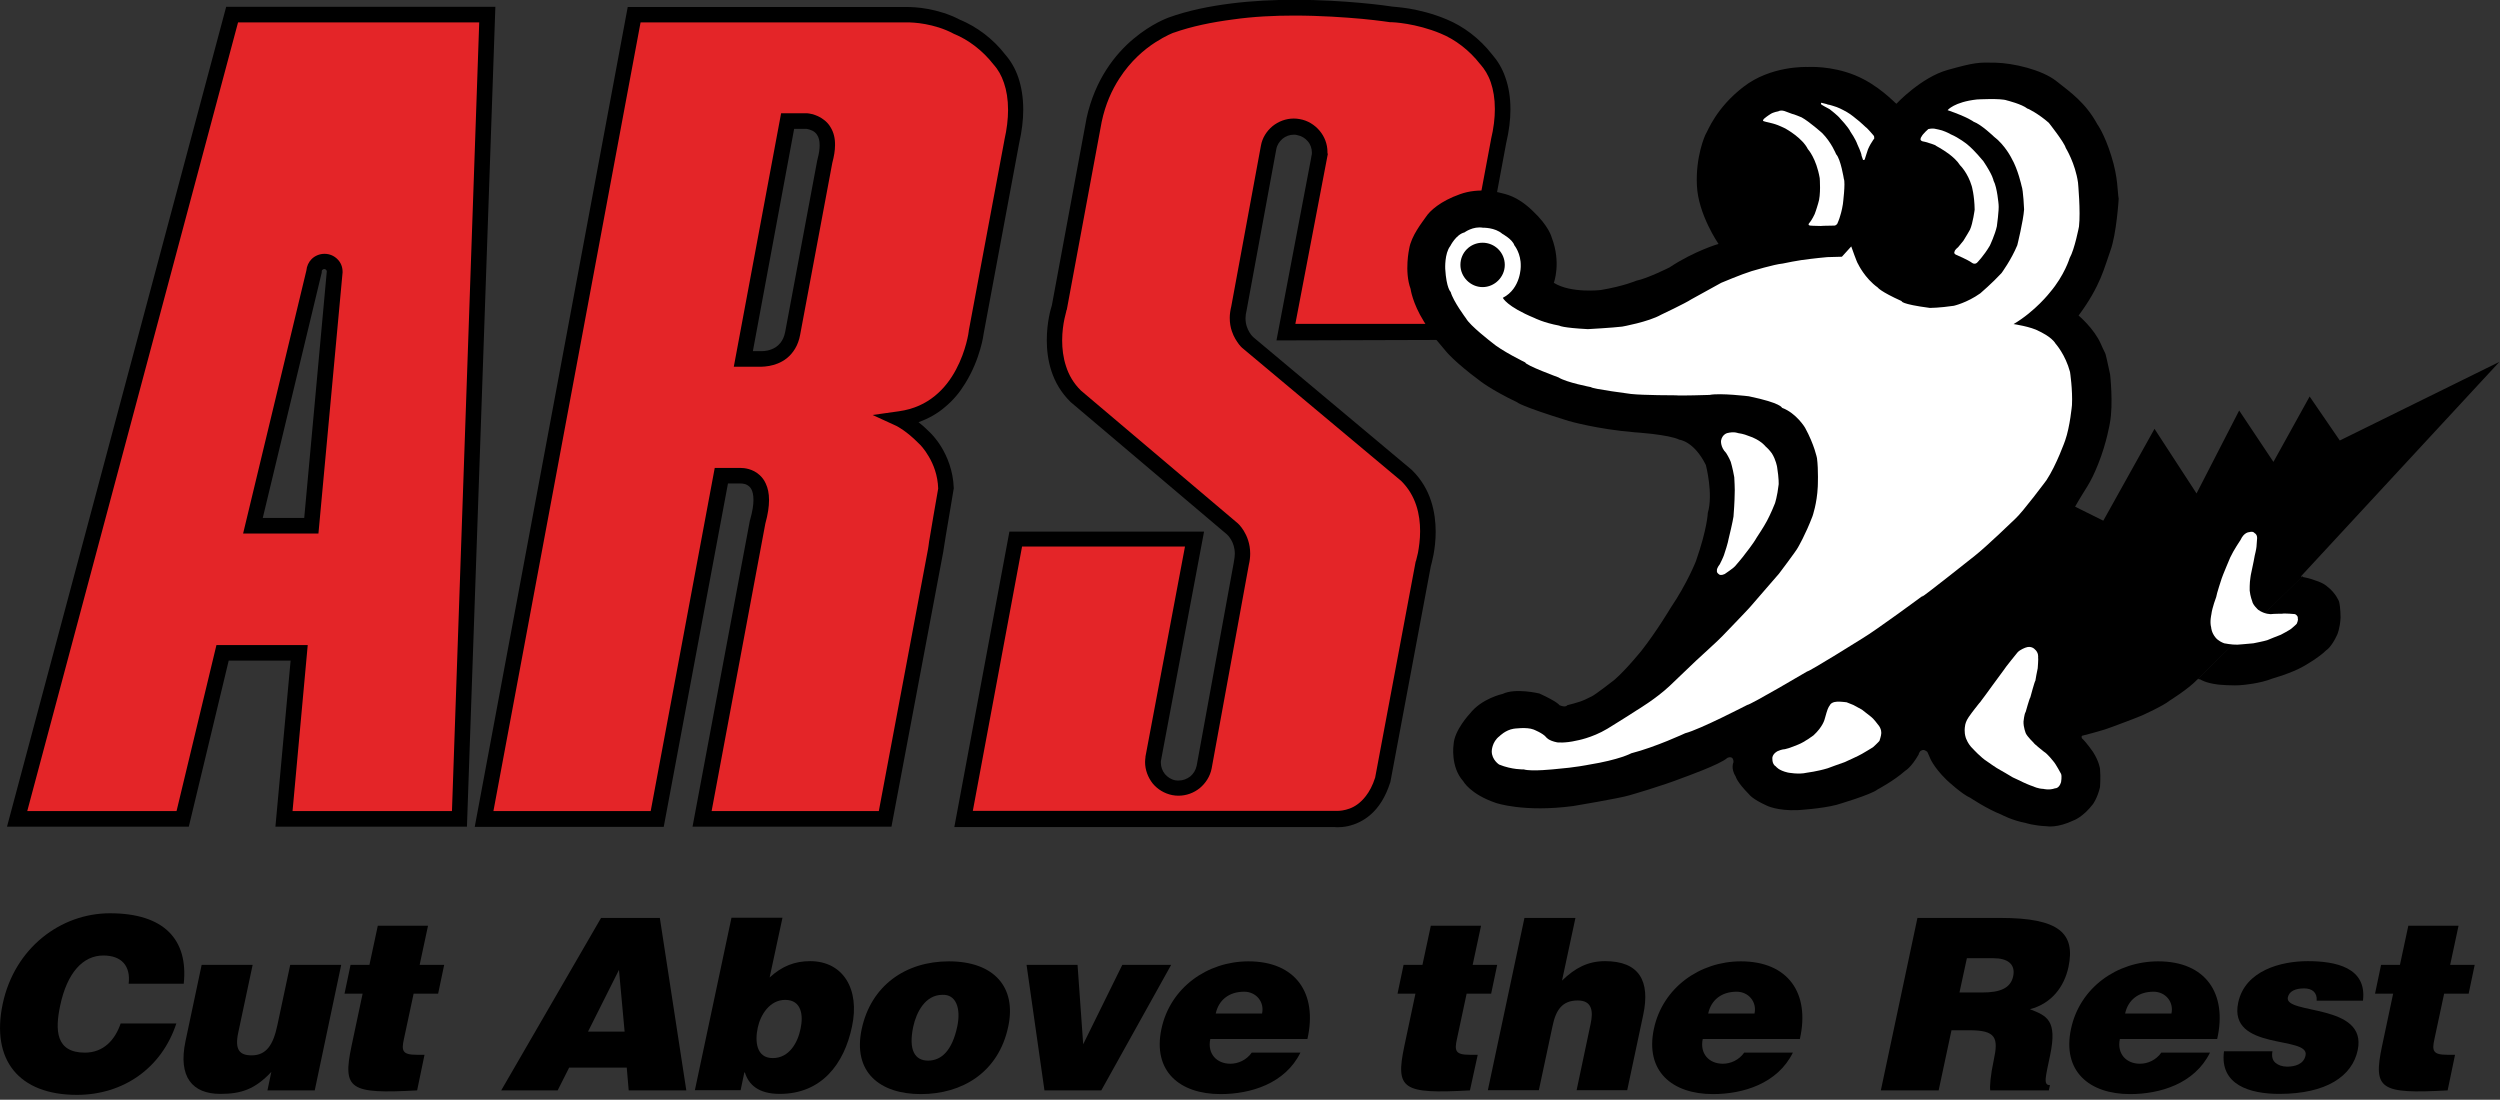
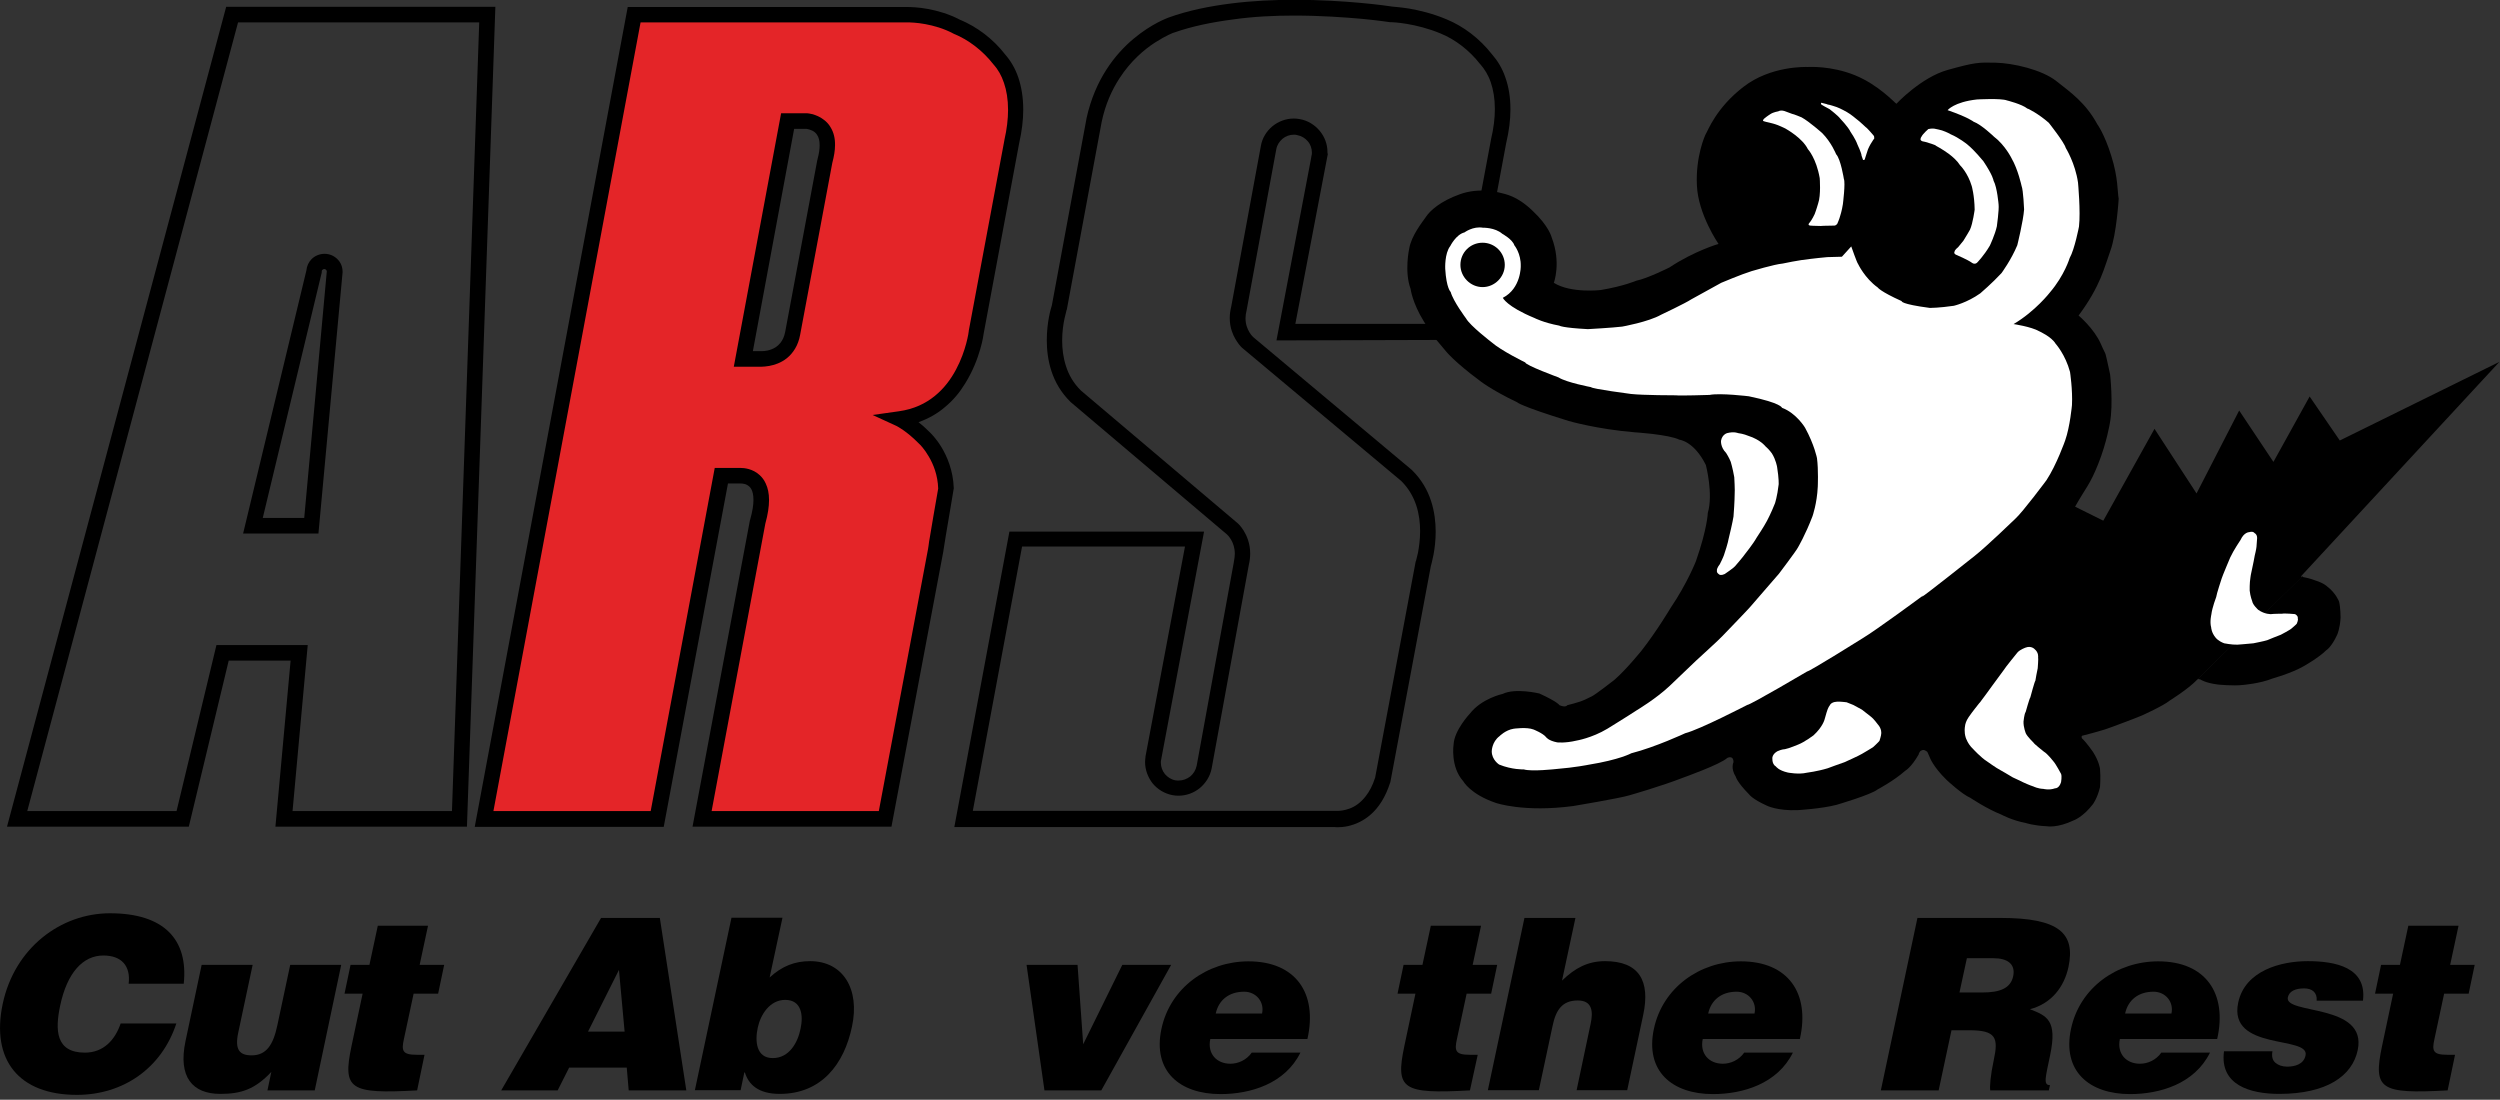
<svg xmlns="http://www.w3.org/2000/svg" version="1.1" id="Laag_1" x="0px" y="0px" viewBox="0 0 1284.4 565" style="enable-background:new 0 0 1284.4 565;" xml:space="preserve">
  <rect x="0" y="0" width="1284.4" height="565" fill="#333333" stroke="none" />
  <style type="text/css">
	.st0{fill:#E42528;}
	.st1{fill:#FFFFFF;}
</style>
  <g id="Cut_Above_the_Rest">
    <g>
      <path d="M66.1,505.4c1.1-9.2-3.7-14.5-13-14.5c-10.4,0-18.6,8.7-22.2,25.8c-2.6,12.4-2.4,24.1,12.7,24.1c9.6,0,15.5-6.5,18.4-15    h28.6c-7.5,22.9-27.2,36.7-51.1,36.7c-29.9,0-44.2-18-38.1-46.8c6.1-28.7,29.8-46.5,55.1-46.5c27.7,0,40.3,13.4,37.9,36.2H66.1z" />
    </g>
    <g>
      <path d="M161.7,560.2h-24.3l2-9.5c-8.4,8.9-15.4,11.3-26.2,11.3c-14.3,0-21.8-8.6-17.9-27.1l8.3-39.2h26.2l-7.4,34.8    c-1.9,8.9,0.7,11.7,6.9,11.7c7.6,0,11.1-5.5,13.2-15.5l6.6-31h26.2L161.7,560.2z" />
    </g>
    <g>
      <path d="M214.3,560.2c-34.7,1.9-38.4-0.5-33.7-22.8l5.7-26.9H177l3.1-14.8h9.7l4.3-20.1h25.8l-4.3,20.1h12.6l-3.1,14.8h-12.6    l-5,23.4c-1.3,5.9-0.8,8,6.5,8h4.1L214.3,560.2z" />
    </g>
    <g>
      <path d="M257.5,560.2l51.3-88.6H339l13.6,88.6h-29.6l-1-11.7h-29.6l-5.9,11.7H257.5z M318,498.3l-15.9,31.7h18.8L318,498.3z" />
    </g>
    <path d="M395.4,502.2c6.4-5.9,13-8.4,20.8-8.4c16.9,0,25.7,14.3,21.5,33.7c-4,19.1-15.6,34.5-37.1,34.5c-11,0-16-4.8-17.9-11h-0.3   l-1.9,9.1h-23.5l18.8-88.6h26.2L395.4,502.2z M411.3,528.5c1.5-6.9,0.5-14.8-7.9-14.8c-7.9,0-12.7,7.6-14.1,14.3   c-1.5,6.9-0.8,15.6,7.7,15.6C405.6,543.6,409.9,535.5,411.3,528.5" />
-     <path d="M487.5,493.9c23.3,0,34.8,13.4,30.5,33.5c-5,23.6-23.7,34.7-44.9,34.7c-21.1,0-35.1-11.3-30.4-33.4   C447.5,506.3,465.3,493.9,487.5,493.9 M469.2,527.4c-2.6,12.2,0.9,17.5,7.6,17.5c7,0,12.4-5.3,15-17.5c2-9.5-0.7-16.6-7.6-16.3   C475.3,511.1,470.8,520.1,469.2,527.4" />
    <g>
      <polygon points="527.4,495.7 553.6,495.7 556.5,536.5 576.6,495.7 601.7,495.7 565.8,560.2 536.6,560.2   " />
    </g>
    <g>
      <path d="M621.8,533.8c-1.6,7.6,3.3,12.7,10.3,12.7c4.1,0,8.3-1.9,11-5.7h25c-7.9,16-25.7,21.3-41,21.3c-21.1,0-35-11.8-30.4-33.5    c4.5-21.2,23.6-34.7,44.7-34.7c24.4,0,35.6,16.5,30.3,39.9H621.8z M648.4,520.7c1.3-5.9-3-11.2-9.2-11.2    c-7.8,0-13.1,4.3-14.6,11.2H648.4z" />
    </g>
    <g>
      <path d="M755.2,560.2c-34.7,1.9-38.4-0.5-33.7-22.8l5.7-26.9H718l3.1-14.8h9.7l4.3-20.1h25.8l-4.3,20.1h12.6l-3.1,14.8h-12.6    l-5,23.4c-1.3,5.9-0.8,8,6.5,8h4.2L755.2,560.2z" />
    </g>
    <g>
      <path d="M783.2,471.6h26.2l-6.9,32.2c6.7-6.5,13.3-10,22.1-10c17.4,0,23.4,10,19.6,27.7l-8.2,38.6H810l7.2-34.1    c1.4-6.4,0.8-12-6.6-12c-8.1,0-11.3,5-13,13.3l-7,32.8h-26.2L783.2,471.6z" />
    </g>
    <g>
      <path d="M874.8,533.8c-1.6,7.6,3.3,12.7,10.3,12.7c4.1,0,8.3-1.9,11-5.7h25c-7.9,16-25.7,21.3-41,21.3c-21.1,0-35-11.8-30.4-33.5    c4.5-21.2,23.6-34.7,44.7-34.7c24.4,0,35.6,16.5,30.3,39.9H874.8z M901.4,520.7c1.3-5.9-3-11.2-9.2-11.2    c-7.8,0-13.1,4.3-14.6,11.2H901.4z" />
    </g>
    <g>
      <path d="M1002.6,529.3l-6.6,30.9h-29.7l18.8-88.6h42.8c30.2,0,38.4,8,34.8,25.2c-2.2,10.2-8.7,18.8-19.8,21.7    c8.8,3.4,14.1,5.7,10.4,23.5c-2.4,11.6-3.7,15.5-0.1,15.5l-0.6,2.7h-30.1c-0.3-2,0.1-7.6,1.8-15.5c2.5-11.6,1.2-15.4-12.6-15.4    H1002.6z M1006.7,509.9h11.7c9.2,0,14.6-2.2,15.9-8.4c1.3-6.3-3.1-9.2-10-9.2h-13.8L1006.7,509.9z" />
    </g>
    <g>
      <path d="M1089.1,533.8c-1.6,7.6,3.3,12.7,10.3,12.7c4.1,0,8.3-1.9,11-5.7h25c-7.9,16-25.7,21.3-41,21.3c-21.1,0-35-11.8-30.4-33.5    c4.5-21.2,23.6-34.7,44.8-34.7c24.4,0,35.6,16.5,30.3,39.9H1089.1z M1115.6,520.7c1.3-5.9-3-11.2-9.2-11.2    c-7.8,0-13.1,4.3-14.6,11.2H1115.6z" />
    </g>
    <g>
      <path d="M1167.5,540.1c-0.5,2.6,0,4.6,1.5,5.9c1.4,1.2,3.5,2,6,2c4,0,8.6-1.2,9.5-5.8c2.2-10.3-39.9-2.1-34.6-27.1    c3.5-16.5,22-21.3,35.7-21.3c14.3,0,30.5,3.2,28.4,20.3h-23.8c0.2-2.1-0.4-3.6-1.5-4.7c-1.2-1.1-2.9-1.6-4.9-1.6    c-4.5,0-7.7,1.4-8.4,4.6c-1.9,9,41,2.9,35.9,27.1c-2.8,13.4-16.1,22.5-40.3,22.5c-15.1,0-30.7-4.6-28.4-21.9H1167.5z" />
    </g>
    <g>
      <path d="M1257.5,560.2c-34.7,1.9-38.4-0.5-33.7-22.8l5.7-26.9h-9.3l3.1-14.8h9.7l4.3-20.1h25.8l-4.3,20.1h12.6l-3.1,14.8h-12.6    l-5,23.4c-1.3,5.9-0.8,8,6.5,8h4.1L1257.5,560.2z" />
    </g>
  </g>
  <g id="ARS_1_">
-     <path class="st0" d="M153.6,335.4h-39.3l-20.5,85.3h-85L119.3,7.5h131.1L236,420.7h-90.2L153.6,335.4z M172,139.6   c0-2.9-2.4-5.3-5.3-5.3c-3,0-5.3,2.4-5.3,5.3L130,270.1h30L172,139.6" />
    <path class="st0" d="M501.6,170.6c0,0-4.8,39.8-39.3,44.6c0,0,5.3,2.4,12.5,9.7c0,0,10.8,9.6,11.2,26.1c0,0-5,29-5.3,31.5   l-25.9,138.3h-94.1l28.5-152.6c7.3-25.7-9.7-23.8-9.7-23.8h-9l-32.9,176.3h-89L325.8,7.5h139.1c0,0,13.9-0.7,26.6,6.1   c8.1,3.3,16,9.3,22,16.9c7,7.9,11,22,6.4,42.2L501.6,170.6 M423.8,82.9c5.7-20-9.2-20.7-9.2-20.7h-9.9l-22.8,122.2h9   c0,0,13.8,0.9,16.5-13.2L423.8,82.9" />
-     <path class="st0" d="M651.7,75.7c1.3-7.1,8.3-11.9,15.4-10.6c7.2,1.3,12.1,8.3,10.7,15.4l0,0l-17.1,90.1l91,0l18.2-97.8   c4.8-20.2,0.8-34.3-6.4-42.2c-5.9-7.7-13.9-13.6-22-16.9C728.1,7.9,715,7.5,715,7.5s-68.1-10.8-113.4,5.3c0,0-31.4,10.8-39.5,48.8   l-17.8,96.2c0,0-9.4,28.1,8.6,45.7l80.2,67.9c0,0,7.7,6.4,4.8,18.1L618.7,394c-1.5,7.2-8.3,11.9-15.6,10.6   c-7.1-1.4-11.9-8.2-10.5-15.4l0-0.1l21.1-112.1h-91.8L495,420.7h190.5c0,0,17.8,2.4,24.8-20.1l20.8-110.9c0,0,9.2-28.1-8.6-45.5   l-81.1-67.9c0,0-8.1-6.4-5-18.2L651.7,75.7" />
    <g>
      <path d="M116.2,3.5L3.6,424.7H97l20.5-85.3l31.8,0l-7.8,85.3h98.4L254.5,3.5H116.2z M232.2,416.7l-81.9,0l7.8-85.3h-4.4h-42.5    l-20.5,85.3H14L122.3,11.5h123.9L232.2,416.7z" />
      <path d="M173.3,133.1c-1.7-1.7-4-2.7-6.6-2.7c-2.6,0-5,1.1-6.6,2.7c-1.5,1.5-2.5,3.6-2.7,5.9l-32.5,135.1h38.7L176,140    c0-0.1,0-0.1,0-0.2c0-0.1,0-0.1,0-0.2C176,137,175,134.7,173.3,133.1z M156.3,266.1h-21.3l30.3-126.1v-0.5c0-0.4,0.1-0.7,0.4-0.9    c0.2-0.2,0.5-0.4,0.9-0.4c0.3,0,0.6,0.1,0.9,0.4c0.2,0.2,0.4,0.5,0.4,0.8L156.3,266.1z" />
      <path d="M483.6,229.6c-2.8-4.6-5.6-7.2-6.1-7.7c-2-2-3.9-3.7-5.6-5c5.3-1.9,9.8-4.5,13.5-7.7c4.4-3.6,7.8-7.8,10.4-12.1    c4-6.4,6.4-12.8,7.8-17.7c1.3-4.4,1.7-7.5,1.8-8.2l18.2-97.6c1.4-6.2,2.1-12,2.1-17.2c0-6.2-0.9-11.7-2.5-16.5    c-1.6-4.7-3.9-8.6-6.7-11.8c-6.3-8.2-14.7-14.4-23.4-18c-5.7-3-11.6-4.6-16.4-5.5c-4.9-0.9-8.9-1-10.8-1c-0.6,0-1,0-1.2,0H322.5    l-78.6,421.2H341L374,248.4l5.9,0l0.2,0c0,0,0.1,0,0.4,0c0.4,0,1.1,0,1.8,0.2c0.6,0.1,1.1,0.3,1.6,0.6c0.8,0.5,1.5,1,2.1,2.1    c0.6,1.1,1.1,2.8,1.1,5.6c0,2.5-0.5,5.8-1.7,10.1l-0.1,0.2l-29.5,157.5h102.2L484.7,283l0-0.2c0,0,0-0.3,0.1-0.6    c0.2-1.2,0.6-3.8,1.1-6.9c0.8-4.7,1.8-10.6,2.6-15.4c0.4-2.4,0.8-4.5,1-6s0.4-2.4,0.4-2.4l0.1-0.4l0-0.4    C489.7,241.8,486.6,234.5,483.6,229.6z M451.5,416.7l-85.9,0L393.2,269c1.3-4.7,1.9-8.7,1.9-12.1c0-3.4-0.6-6.2-1.7-8.5    c-0.8-1.8-1.9-3.2-3.1-4.3c-1.8-1.7-3.9-2.6-5.6-3.1c-1.8-0.5-3.3-0.6-4.3-0.6c-0.4,0-0.7,0-1,0h-12.2l-32.9,176.3h-80.8    l75.6-405.2H465l0.1,0l0,0c0,0,0.3,0,0.9,0c1.6,0,5.1,0.1,9.4,0.9c4.3,0.8,9.4,2.2,14.3,4.8l0.2,0.1l0.2,0.1    c7.4,3,14.8,8.6,20.3,15.7l0.1,0.1l0.1,0.1c2.1,2.4,3.9,5.4,5.2,9.3c1.3,3.8,2.1,8.4,2.1,13.9c0,4.6-0.6,9.8-1.9,15.5l0,0.1    l-18.3,97.9c0,0,0,0.1,0,0.1c0,0,0,0.1,0,0.1v0l0,0c0,0.3-1.3,9.9-6.5,19.6c-2.6,4.9-6.1,9.7-10.9,13.6    c-4.8,3.9-10.7,6.8-18.5,7.9l-13.5,1.9l12.4,5.7l0,0c0.5,0.3,5.1,2.6,11.3,8.9l0.1,0.1l0.1,0.1l0,0c0.3,0.2,2.7,2.6,5,6.6    c2.3,3.9,4.6,9.5,4.8,16.4c-0.3,1.7-1.4,7.9-2.5,14.4c-0.6,3.8-1.3,7.6-1.8,10.7c-0.3,1.5-0.5,2.9-0.6,3.9c-0.1,0.5-0.1,1-0.2,1.3    c0,0.3-0.1,0.5-0.1,0.7L451.5,416.7z" />
      <path d="M426.9,65.7c-1-1.8-2.3-3.2-3.7-4.2c-2-1.6-4.1-2.3-5.6-2.8c-1.6-0.4-2.7-0.5-2.9-0.5l-0.1,0h-13.3L377,188.4h13.7    c0.1,0,0.3,0,0.6,0c0.8,0,2.2-0.1,3.9-0.4c2.6-0.5,6-1.5,9.1-4c1.6-1.3,3-2.9,4.2-4.9c1.2-2,2.1-4.4,2.6-7.2l16.5-88.2    c0.9-3.4,1.4-6.4,1.4-9C429.1,71.1,428.3,68.1,426.9,65.7z M403.4,170.5L403.4,170.5c-0.5,2.6-1.4,4.3-2.4,5.6    c-0.8,1-1.6,1.7-2.5,2.3c-1.4,0.9-2.9,1.4-4.2,1.7c-1.3,0.3-2.4,0.3-2.9,0.3c-0.1,0-0.2,0-0.2,0l0,0l-0.1,0h-4.3L408,66.2l6.4,0    c0.2,0,0.6,0.1,1.3,0.3c0.5,0.2,1.2,0.4,1.8,0.7c0.9,0.5,1.8,1.2,2.4,2.3c0.7,1.1,1.2,2.6,1.2,5.2c0,1.8-0.3,4.2-1.1,7.1    c0,0.1,0,0.1,0,0.2c0,0.1,0,0.1-0.1,0.2L403.4,170.5z" />
      <path d="M600.2,9C600.2,9,600.2,9,600.2,9C600.2,9,600.3,9,600.2,9L600.2,9z" />
      <polygon points="667.8,61.2 667.8,61.2 667.8,61.2   " />
      <path d="M755,174.6l18.8-101c1.5-6.3,2.2-12.1,2.2-17.4c0-6.2-0.9-11.6-2.6-16.4c-1.6-4.7-4-8.6-6.8-11.8    c-6.4-8.2-14.7-14.5-23.5-18.1l0,0c0,0,0,0,0,0c0,0,0,0,0,0l0,0c-7.1-3-14-4.6-19.2-5.5c-4.5-0.7-7.6-0.9-8.5-1    c-2.4-0.4-24-3.5-50.4-3.5c-10.4,0-21.6,0.5-32.6,1.9c-11.1,1.4-22,3.6-32,7.2c-0.4,0.2-8.6,3-18,10.9c-4.7,3.9-9.7,9.2-14,15.9    c-4.3,6.7-8,15-10.2,25l0,0.1l-17.8,96c-0.5,1.5-2.6,8.6-2.6,17.9c0,4.9,0.6,10.4,2.4,15.9c1.8,5.5,4.9,11,9.8,15.8l0.1,0.1    l80.3,68l0,0c0.1,0.1,1.1,1,2.1,2.7c1,1.7,1.9,4.1,1.9,7.2c0,1.2-0.2,2.6-0.5,4.2l0,0.1l-19.1,104.6c-0.5,2.3-1.7,4.2-3.3,5.5    c-1.7,1.3-3.7,2.1-5.9,2.1c-0.5,0-1.1,0-1.7-0.1c-2.2-0.4-4-1.6-5.4-3.2c-1.3-1.6-2.1-3.7-2.1-5.9c0-0.5,0-1.1,0.2-1.7l0.1-0.5    l0-0.1l21.9-116.4h-100l-28.3,151.8h195.1c0.4,0,0.9,0.1,1.7,0.1c1.4,0,3.3-0.1,5.6-0.6c3.4-0.8,7.7-2.5,11.6-6    c4-3.5,7.5-8.8,9.9-16.3l0.1-0.2l20.8-111c0.4-1.5,2.5-8.6,2.5-17.7c0-4.9-0.6-10.4-2.4-15.9c-1.8-5.5-4.9-11-9.8-15.8l-0.1-0.1    l-81.2-68l0,0c-0.1-0.1-1.2-1-2.2-2.7c-1-1.7-2-4-2-7.2c0-1.3,0.2-2.7,0.6-4.2l0-0.1l15.2-82.5c0.4-2.2,1.6-4,3.2-5.4    c1.7-1.4,3.7-2.1,5.9-2.1c0.5,0,1.1,0,1.6,0.2l0,0l0,0c2.2,0.4,4.2,1.6,5.5,3.2c1.4,1.6,2.1,3.7,2.1,5.8c0,0.5,0,1.1-0.2,1.6    l-0.4,2.3l0,0l-17.6,92.6L755,174.6z M682.2,79l-0.2-0.2c0-0.2,0-0.4,0-0.7c0-4.1-1.5-7.9-4-10.9c-2.5-3-6.1-5.3-10.2-6    c-1-0.2-2.1-0.3-3.1-0.3c-4.1,0-7.9,1.5-10.9,3.9c-3,2.5-5.3,6-6,10.1c0,0,0,0,0,0s0,0,0,0l-15.2,82.4c-0.5,2.1-0.8,4.1-0.8,6    c0,2.6,0.4,4.9,1.1,6.9c1,3,2.5,5.2,3.7,6.8c1.1,1.4,2.1,2.2,2.4,2.4l80.9,67.7c3.8,3.8,6.2,8,7.7,12.5c1.5,4.5,2,9.1,2,13.3    c0,4.4-0.6,8.3-1.1,11.1c-0.3,1.4-0.6,2.5-0.8,3.3c-0.1,0.4-0.2,0.7-0.2,0.8c0,0.1,0,0.2-0.1,0.2l0,0l0,0l-0.1,0.3l-20.8,110.9    c-1.3,4.1-3,7.2-4.8,9.5c-2.7,3.5-5.6,5.4-8.3,6.4c-2.7,1-5,1.2-6.4,1.2c-0.4,0-0.7,0-0.8,0l-0.2,0l0,0l-0.2,0h-186l25.3-135.8    h83.7l-20.3,107.9l0,0.3c-0.1,0.8-0.2,1.7-0.2,2.5c0,4.1,1.5,7.9,3.9,11c2.5,3,6,5.2,10.1,6l0,0l0,0c1,0.2,2.1,0.3,3.1,0.3    c4.1,0,7.9-1.4,11-3.9c3-2.5,5.3-6,6.1-10.1l0,0l19.1-104.6c0.5-2.1,0.7-4,0.7-5.8c0-5.1-1.7-9.1-3.3-11.7c-1.6-2.6-3.2-4-3.5-4.2    l0,0l-80.1-67.8c-3.9-3.8-6.3-8.1-7.7-12.5c-1.5-4.5-2-9.1-2-13.3c0-4.4,0.6-8.4,1.2-11.2c0.3-1.4,0.6-2.5,0.8-3.3    c0.1-0.4,0.2-0.7,0.2-0.9c0-0.1,0-0.2,0.1-0.2l0,0h0l0.1-0.3l17.9-96.4c1.9-9,5.2-16.3,9.1-22.3c5.8-9,12.8-14.9,18.4-18.5    c2.8-1.8,5.2-3.1,6.9-3.9c0.8-0.4,1.5-0.7,2-0.9c0.2-0.1,0.4-0.2,0.5-0.2l0.1,0l0,0l0,0l0,0l0,0c9.3-3.3,19.7-5.4,30.4-6.8    C643.9,8.5,654.8,8,664.9,8c13.6,0,26,0.9,35,1.7c4.5,0.4,8.1,0.9,10.6,1.2c1.2,0.2,2.2,0.3,2.9,0.4c0.3,0,0.6,0.1,0.7,0.1l0.2,0    l0.1,0l0.2,0l0.3,0l0,0c0.1,0,3.3,0.1,8,0.9c4.7,0.8,11,2.3,17.2,4.9l0,0l0,0c7.4,3,14.8,8.6,20.3,15.7l0.1,0.1l0.1,0.1    c2.1,2.4,4,5.4,5.3,9.2c1.3,3.8,2.1,8.4,2.1,13.7c0,4.6-0.6,9.9-2,15.7l0,0.1l-17.7,94.6l-82.8,0L682.2,79z" />
    </g>
  </g>
  <g id="Crocodil">
    <path d="M1128.7,349.3c-4.6,4.8-14.1,10.7-14.1,10.7c-3.1,2.6-14.2,7.6-14.2,7.6c-3.7,1.6-15.7,6-15.7,6c-5.2,2-15,4.4-15,4.4   c-0.5,0.4-0.1,1.3-0.1,1.3c2.4,2.2,5.7,7,5.7,7c3.2,5,3.6,8.7,3.6,8.7c0.4,4.5,0,9.4,0,9.4c-1.3,5.6-3.6,8.7-3.6,8.7   c-5.2,6.8-10,8.4-10,8.4c-8.4,4-13.6,3-13.6,3c-7-0.3-11-1.7-11-1.7c-7-1.3-12.5-4.3-12.5-4.3c-7.4-2.9-15.9-8.6-15.9-8.6   c-4.3-1.8-12.1-9.1-12.1-9.1c-7.2-7-8.8-11.8-8.8-11.8c-0.2-0.5-1.2-2.7-1.2-2.7c-0.5-0.5-0.9-0.6-0.9-0.6c-1.3-1-2.7,0.2-2.7,0.2   c-0.8,0.9-0.9,1.8-0.9,1.8l0.1-0.2c-4,7-7,8.5-7,8.5c-5.7,5.1-14.2,9.6-14.2,9.6c-3.3,2.7-21.1,7.9-21.1,7.9   c-7.7,2-19.7,2.7-19.7,2.7c-10.9,0.5-16.3-2.4-16.3-2.4c-7.3-3.3-8.9-5.7-8.9-5.7c-6.3-6.4-6.8-9-6.8-9c-2.8-4.4-1.2-7.5-1.2-7.5   c0-3.9-3.2-2.2-3.2-2.2c-3.5,3.3-22.6,10.1-22.6,10.1c-11.2,4.4-27.7,9.1-27.7,9.1c-4.8,1.5-28.8,5.5-28.8,5.5   c-25.5,3.4-39.8-1.6-39.8-1.6c-13.2-4.5-16.7-11.1-16.7-11.1c-6.8-7.5-5-19-5-19c0.4-7.3,8.3-15.7,8.3-15.7   c6.1-7.9,16.9-10.2,16.9-10.2c6.6-3.2,18.9-0.2,18.9-0.2c9.4,4.3,10.3,6,10.3,6c3.3,1.4,4,0,4,0c9.4-2.3,10.5-3.7,12.5-4.5   c2-0.9,11.8-8.6,11.8-8.6c6.1-5.3,13.9-15,13.9-15c7.9-10.1,14.9-21.9,14.9-21.9c8.6-12.7,13-24,13-24c5.9-16.9,6.1-24.8,6.1-24.8   c2.9-9.7-1-24.6-1-24.6c-6.1-12.3-13.6-13-13.6-13c-5.4-2.7-22.9-3.8-22.9-3.8c-19.4-1.6-33.9-5.8-33.9-5.8   c-25.2-7.8-26.5-9.6-26.5-9.6c-13.8-6.6-19.5-11.3-19.5-11.3c-12.7-9.4-17.1-14.9-17.1-14.9c-8.1-9.9-5.5-5.7-11.4-15.4   c-5.9-9.5-6.8-16.7-6.8-16.7c-3.3-9-0.7-20.7-0.7-20.7c1.1-6.6,6.6-13.4,8.6-16.3c2-3.1,7.5-8.1,17.4-11.6   c10.1-3.7,20.2-0.9,20.2-0.9c3.3,0.9,9,1.5,17.3,9.5c8.4,7.9,9.7,13.6,9.7,13.6c5,13,1.1,23.3,1.1,23.3c8.8,5.5,24.1,3.7,24.1,3.7   c11.9-2,18.3-4.8,18.3-4.8c5.6-1.1,17-6.8,17-6.8c12.6-8.4,25.2-12.1,25.2-12.1s-10.5-15.2-11.1-30.1c-0.7-14.7,4.1-25.7,4.7-26.6   c0.8-1.1,5-13,19.1-23.9c14.1-11,32.2-10.3,33.1-10.3c0.9,0,12-0.7,24.2,4.2c12.3,5,20.6,14.3,21.4,14.7c0,0,12.7-13.6,26.4-17.4   c14-3.9,15.8-3.9,24.6-3.7c8.8,0.2,23.6,3.5,31.1,9.4c7.5,5.9,15.1,11.2,21.1,22.2c0,0,3.7,5,7.2,16.3c3.6,11.4,3.1,18.4,3.8,22   c0,0-1.1,18.2-4.3,26.8c-3.1,8.5-4.9,17.8-16.3,33.2c0,0,7.9,6.6,11.4,14.5c3.4,7.9,1.6,1.3,4.8,15.8c0,0,1.7,15.2-0.1,24.8   c0,0-1.6,10.1-6,21.1c-4.3,10.8-6.2,11.9-11.9,22l14.5,7.2l26.3-47.2l21.6,33.2l21.9-42.6l17.6,26.4l18.6-33.6l15.5,22.6l82-40.4   l-101.6,109.8c-0.4,0.2,0,0.9,0,0.9" />
    <path d="M1128.7,349.2c0,0,0-0.7,1.8-0.1c0,0,2.5,1.8,9.1,2.6c0,0,7.7,0.8,12.7,0.2c0,0,8.8-0.7,15.2-3.3c0,0,9.9-2.8,15.8-6.2   c0,0,7.9-4.4,11.8-8.3c0,0,2.7-1.5,5.7-8.1c0,0,1.4-3.1,1.7-8.7c0,0,0-5.2-0.8-8.3c0,0-1.7-4.4-6.1-7.7c0,0-1.6-1.7-6.1-3.1   c0,0-2.7-1.1-6.1-1.7c0,0-0.4,0-0.5-0.5" />
    <path class="st1" d="M935.8,52.8c0,0-0.5,0-0.1,0.9c0,0,2.8,1.7,4.3,2.4c0,0,4.3,3.3,5.4,4.8c0,0,4.2,4.4,5.3,6.8   c0,0,2.6,3.7,3.6,6.6c0,0,2.1,4.4,2.1,5.7l0.7,2c0,0,0.2,0.5,0.9,0c0,0,1-3.3,1.7-5.3c0,0,0.9-2.2,2.3-4.2c0,0,0.5-0.9,0.9-1.3   c0,0,0.1-0.2-0.1-1.3c0,0-3.5-4.2-4.3-4.6c0,0-3.5-3.3-4.8-4.2c0,0-2.8-2.4-4.8-3.5c0,0-3.1-1.8-5.3-2.6c0,0-3.8-1.3-4.6-1.3   C939.1,53.7,938.5,53.4,935.8,52.8" />
    <path class="st1" d="M1052.6,63.1c0,0,8,10.1,8.7,12.9c0,0,4.9,7.9,6.3,17.8c0,0,1.4,14.9,0.5,22.6c0,0-2.2,11.6-4.8,16.2   c0,0-2.6,8.8-10.1,17.6c0,0-7.5,9.7-18.7,16.3c0,0,9,1.3,13.2,3.7c0,0,6.3,2.8,8.4,6.4c0,0,5,5.5,7.4,14.5c0,0,1.4,9.2,1,17   c0,0-1,11.1-3.5,18.2c0,0-4.4,12.5-9.6,20.4c0,0-12.2,16.4-16,19.8c0,0-15,14.5-20.9,19.1c0,0-25.9,20.6-27.2,21.1l0.8-0.8   c0,0-24.1,17.8-31.3,22.1c0,0-26.8,16.8-28.4,17c0,0-29,17.1-30.8,17.2c0,0-24.3,12.6-31.8,14.5c0,0-15.2,7.1-27.7,10.3   c0,0-5.9,3.3-22,5.9c0,0-6.8,1.4-16.7,2.2c0,0-12.5,1.4-16.5,0.2c0,0-6.1,0.2-12.7-2.5c0,0-3.8-2.4-3.8-6.8c0,0,0-4.8,4-7.8   c0,0,3-3.1,7.2-3.8c0,0,6.8-1,10.3,0.4c0,0,4.8,1.9,6.4,3.9c0,0,1.1,1.8,5.7,2.7c0,0,4,0.5,9.9-0.9c0,0,7.9-1.3,15.9-6.1   c0,0,11.2-6.9,15.1-9.5c0,0,9.9-5.9,16.9-12.5c0,0,12.6-12.1,13.6-13c0,0,12.5-11.4,13.4-12.5c0,0,13.8-14.3,14.3-15l14.9-17.2   c0,0,9-11.9,9.7-13.4c0,0,3.9-6.6,7.5-16.1c0,0,2.3-6.5,2.7-15.1c0,0,0.4-8.6-0.4-14.7c0,0-1.3-6.8-6.1-15.6c0,0-4.4-7.5-11.9-10.3   c0,0-0.2-2.4-17-5.9c0,0-14.7-1.8-20.2-0.7c0,0-15.6,0.5-17.3,0.2c0,0-16.9,0-23.1-0.7c0,0-20-2.6-20.5-3.5c0,0-12.7-2.4-16.7-5   c0,0-16.9-6.2-17.1-7.7c0,0-12.3-6-17.2-10.3c0,0-11.2-8.6-13.2-12.3c0,0-6.6-8.8-7.9-13.6c0,0-2.2-1.8-2.8-11.9   c0,0-0.4-7.9,2.6-11.7c0,0,2.9-5.9,7.3-7c0,0,4.4-3.3,9.5-2.4c0,0,6.1-0.2,9.9,3.1c0,0,5.3,2.9,6.2,5.9c0,0,3.5,4.2,3.3,10.8   c0,0,0.2,11.4-9.2,16.2c0,0,1.8,4.4,16.3,10.4c0,0,4.6,2.4,12.7,3.9c0,0,1.3,1.1,14.7,1.8c0,0,12.7-0.7,17.6-1.3   c0,0,13.5-2.4,20-6.1c0,0,12.5-5.9,15.5-7.9c0,0,13.5-7.5,15.4-8.5c0,0,10.4-4.4,15.6-6c0,0,11.6-3.5,16-3.9c0,0,8.3-1.8,14.4-2.4   c0,0,7.6-0.9,8.5-0.9l7.5-0.2l4.8-5.3c0,0,3,8.6,3.5,9c0,0,3.4,7.3,10.1,12.1c0,0,1.2,2,12.3,7c0,0-0.8,1.5,14.5,3.5   c0,0,4.8,0,12.3-1.1c0,0,6.7-1.5,13.6-6.4c0,0,6.2-5.3,10.9-10.4c0,0,5-6.8,8.1-14.3c0,0,3.1-12.5,3.5-18.4c0,0-0.4-9.9-1.3-12.1   c0,0-1.8-8.4-5.1-14.1c0,0-3.3-6.8-9.1-11.2c0,0-6.4-6.2-10.5-7.7c0,0-2.6-2.2-13.3-5.9c0,0,3.3-4.2,15.1-5.5   c0,0,12.3-0.7,15.4,0.5c0,0,7.7,1.9,10.5,4.2C1041.7,55.6,1047.4,58.5,1052.6,63.1" />
    <path d="M761.7,147.5c6.2,0,11.4-5.2,11.4-11.4c0-6.4-5.2-11.4-11.4-11.4c-6.4,0-11.4,5.1-11.4,11.4   C750.3,142.2,755.4,147.5,761.7,147.5" />
    <path d="M761.7,136.1" />
    <path class="st1" d="M937.4,369.6c0,0-0.9,3.8-5.7,8.2c0,0-4.5,3.4-7.8,4.7c0,0-5,2.1-6.9,2.4c0,0-1.5,0-3.7,1c0,0-2.2,1-2.7,3.1   c0,0-0.5,3.5,1.8,4.8c0,0,1.3,2,6.1,3.1c0,0,5.6,1.1,9.7,0.1c0,0,5.6-0.7,10.8-2.3c0,0,7-2.6,8.6-3.1c0,0,7.8-3.5,9-4.3   c0,0,5.5-3.2,5.9-3.6c0,0,2.6-2.4,3.1-3.1c0,0,0.9-2.7,0.9-3.7c0,0,0.4-2.4-1.8-4.8c0,0-2.2-3-3.5-3.9c0,0-4-3.1-4.6-3.6   c0,0-3.3-1.8-4.4-2.4c0,0-2.5-1-3.5-1.4c0,0-3.3-0.4-4.4-0.3c0,0-3.4-0.2-4.3,2c0,0-0.8,0.8-1.6,3.6L937.4,369.6" />
    <path class="st1" d="M1016.9,361.2c0,0-4.3,5.4-5.1,6.7c0,0-2.1,2.6-2.3,5.5c0,0-0.5,2.6,0.4,5.5c0,0,1,3.3,3.7,5.8   c0,0,4.2,4.6,7.3,6.5c0,0,4.9,3.5,6.7,4.4c0,0,4.8,2.7,6.5,3.8c0,0,5,2.3,5.5,2.6c0,0,3,1.4,5.2,2.1c0,0,2.2,1.1,5,1.2   c0,0,3,0.8,6-0.3c0,0,2.1,0.2,3.1-3.2c0,0,0.5-3,0-4.2c0,0-2.7-5.1-3.9-6.4c0,0-3.1-4-4.9-5c0,0-5.3-4.2-5.3-4.6c0,0-3.2-3.1-4-4.8   c0,0-1.3-3.1-1.2-6.1c0,0,0.4-4.1,1.1-4.9c0,0,2-7.2,2.4-7.5c0,0,2.2-8.3,2.6-8.6c0,0,0.9-5.4,1.2-6.4c0,0,0.4-5.1,0.2-5.6   c0,0,0.4-2.4-1.8-4.2c0,0-1.7-1.9-4.6-0.8c0,0-2.9,1-4.2,2.5c0,0-6.6,8.1-7.1,9.1l-6.1,8.3c0,0-5.7,7.9-6.1,8.3" />
    <path class="st1" d="M1159.6,276.7c0,0,0.3-2-1.4-2.9c0,0-0.5-1-2.7-0.4c0,0-2.6,0-4.4,4c0,0-3.6,5.3-5.3,9c0,0-4.1,9.7-4.4,10.8   c0,0-2.7,8.2-2.8,9.5c0,0-2.1,5.5-2.5,9c0,0-0.9,3.8-0.1,6.6c0,0,0.1,2.7,2.3,5.3c0,0,1.2,1.7,4.4,2.9c0,0,4,0.8,6.8,0.7   c0,0,5.4-0.4,8.2-0.7c0,0,5.6-1.1,7.1-1.6c0,0,6.3-2.6,7-2.8c0,0,5-2.6,5.6-3.3c0,0,2.6-2.2,2.6-2.4c0,0,0.9-2,0.5-2.7   c0,0,0.4-1.2-1.4-2.2c0,0-5.3-0.5-6.7-0.2c0,0-4.2,0-5.6,0.2c0,0-3.2,0.2-6.6-2.2c0,0-2.8-2.5-3.1-4.4c0,0-1-2.5-1.3-5.5   c0,0-0.1-3.9,0.4-6.8c0,0,0.1-1.3,1.2-6.1c0,0,0.9-4.2,1-5.1c0,0,0.8-3.2,0.9-4.5L1159.6,276.7" />
    <path class="st1" d="M903.9,226.6c0,0-2.4-1.7-6-2.8c0,0-2-0.9-5-1.3c0,0-2-0.9-5.5,0c0,0-2.6,0.6-3.2,3.9c0,0-0.4,3.3,2.6,6.3   c0,0,1.6,2.5,2.4,4.6c0,0,1,3.3,1.8,7.9c0,0,0.4,6.8,0.2,8.8c0,0,0,3.7-0.6,11.4c0,0-0.5,3.3-2.5,11.4c0,0-0.3,2.2-2.4,8.4   c0,0-0.5,1.5-2.2,4.8c0,0-1.7,2-1.4,3.3c0,0-0.4,0.9,1.4,2c0,0,1,0.4,2.6-0.4c0,0,4.6-3.1,5.3-4c0,0,4.8-5.6,5-6.1   c0,0,4.4-5.5,6.1-8.6c0,0,3.8-5.7,5.3-8.6c0,0,2.1-3.9,4.1-9c0,0,1.2-3.5,1.9-9.7c0,0,0.2-2.7-0.8-9c0,0-0.6-3.7-2.7-7   c0,0-1.4-2-3.3-3.6C907.2,229.4,905.4,227.5,903.9,226.6" />
    <path class="st1" d="M946.8,104.9c0,0,1.4-11,0.5-13c0,0-1.6-10.2-4-12.7c0,0-2.3-5.9-7.1-10.8c0,0-6.6-5.9-10.6-8.1   c0,0-4.3-1.8-4.9-1.8c0,0-2.9-1.1-3.5-1.3c0,0-2-0.9-3.6,0c0,0-2.5,0.4-4,1.4c0,0-1.8,1.1-3.3,2.4c0,0-0.7,0.7-0.5,1.1   c0,0-0.1,0.2,4,1.1c0,0,1.8,0.4,3.6,1.1c0,0,3.2,1.3,4.3,2c0,0,8.3,4.6,11.1,10.3c0,0,4.3,4.6,6.1,14.9c0,0,0.7,8.8-0.8,13   c0,0-1,3.5-1.8,5.5c0,0-1.4,3.1-2.8,4.6c0,0-1,1.1,0.5,1.3c0,0,2.7,0.2,5.3,0.2c0,0,2.6-0.2,7.2-0.2c0,0,0.7,0,1.4-0.9   c0,0,1.1-2.4,1.6-4.4C945.5,110.6,946.3,108.2,946.8,104.9" />
    <path class="st1" d="M997.7,76.7c0,0,6.5,3.7,9.3,8.2c0,0,3.9,3.7,6,10.7c0,0,1.4,4.8,1.5,12.1c0,0-0.9,7-2.4,10.3   c0,0-2.5,4.4-3.4,5.7l-2.7,3.3c0,0-1.7,1.3-1.8,2.2c0,0-0.8,1.1,1,1.8c0,0,5.7,2.4,7.9,4c0,0,1.3,1.1,2.6,0c0,0,3.5-3.5,6.6-8.8   c0,0,2.7-5.7,3.6-9.9c0,0,1.2-8.6,0.9-11.2c0,0-0.7-8.8-2.6-12.3c0,0-0.2-2.5-5.3-10.1c0,0.2-4-5.1-8.3-8.6c0,0-4.1-3.3-8.4-5.1   c0,0-1.8-1.1-4.5-2c0,0-3.4-0.9-3.9-0.9c0,0-1.3-0.2-3.1,0.2c0,0-2.8,2.4-3.5,3.9c0,0-0.5,0.6-0.5,1.3c0,0-0.2,0.7,1,1.1   c0,0,2.2,0.4,3.4,0.9c0,0,2.4,0.7,3.2,1.1C994.2,74.8,997.3,76.3,997.7,76.7" />
  </g>
</svg>